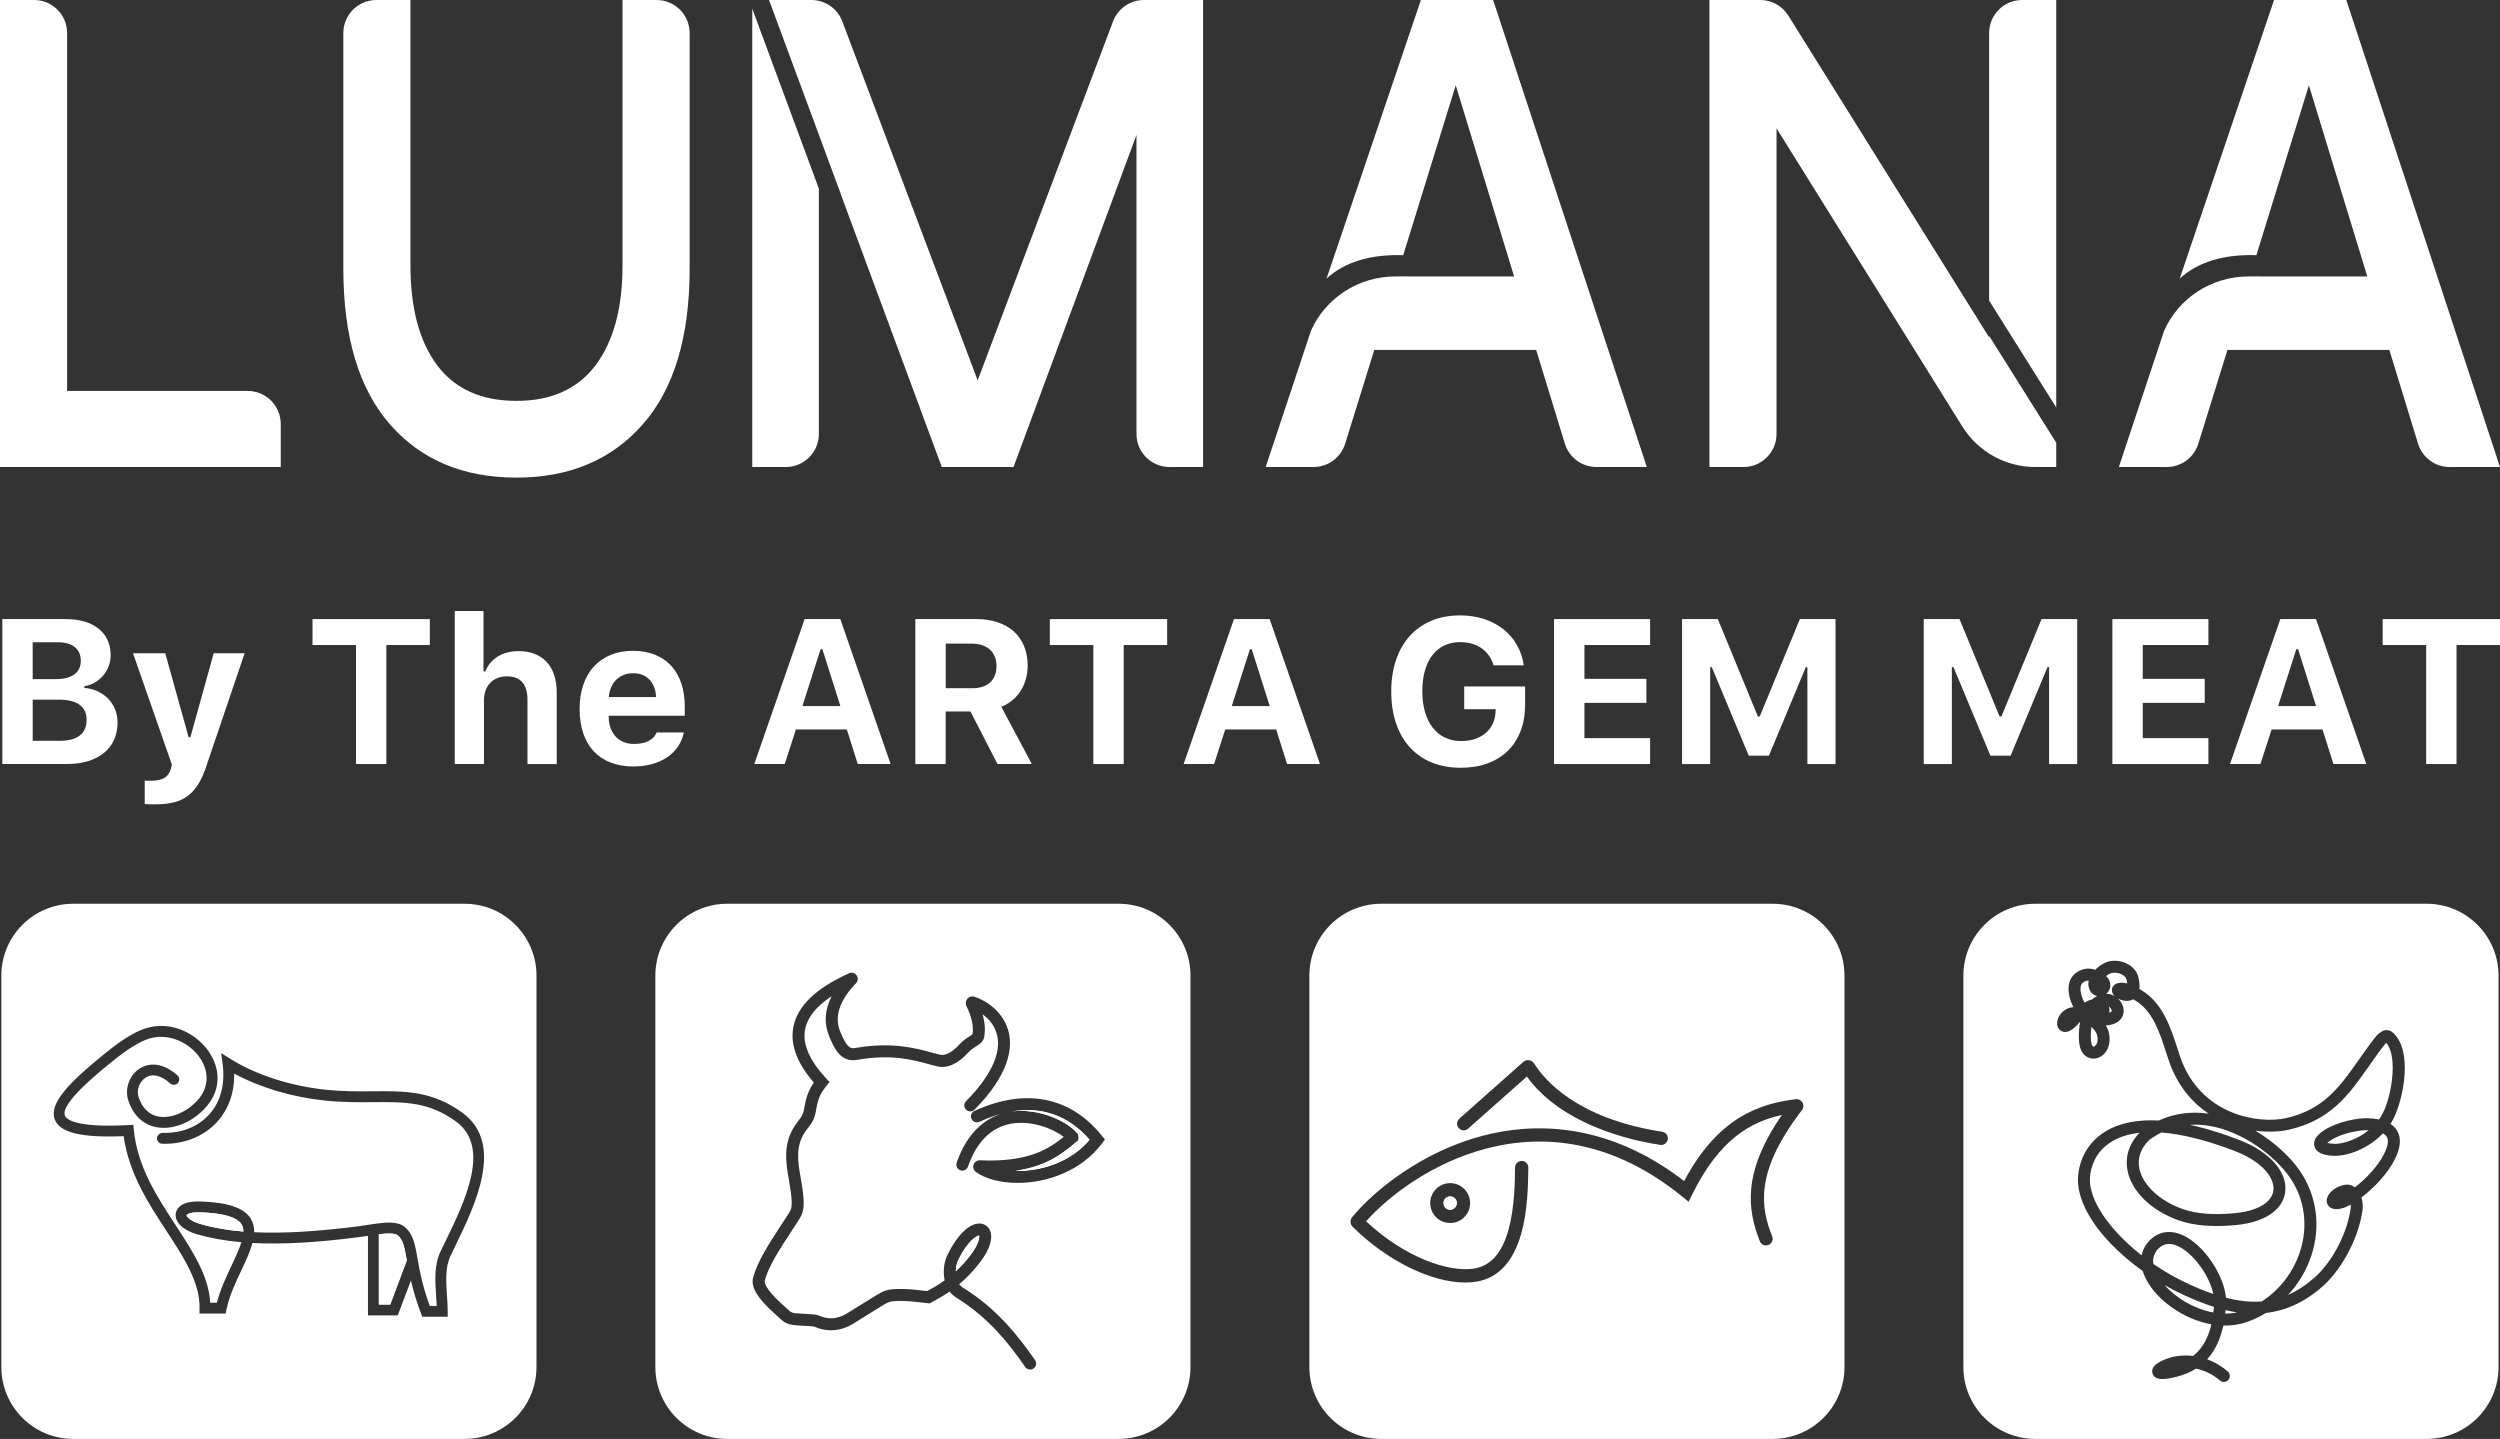
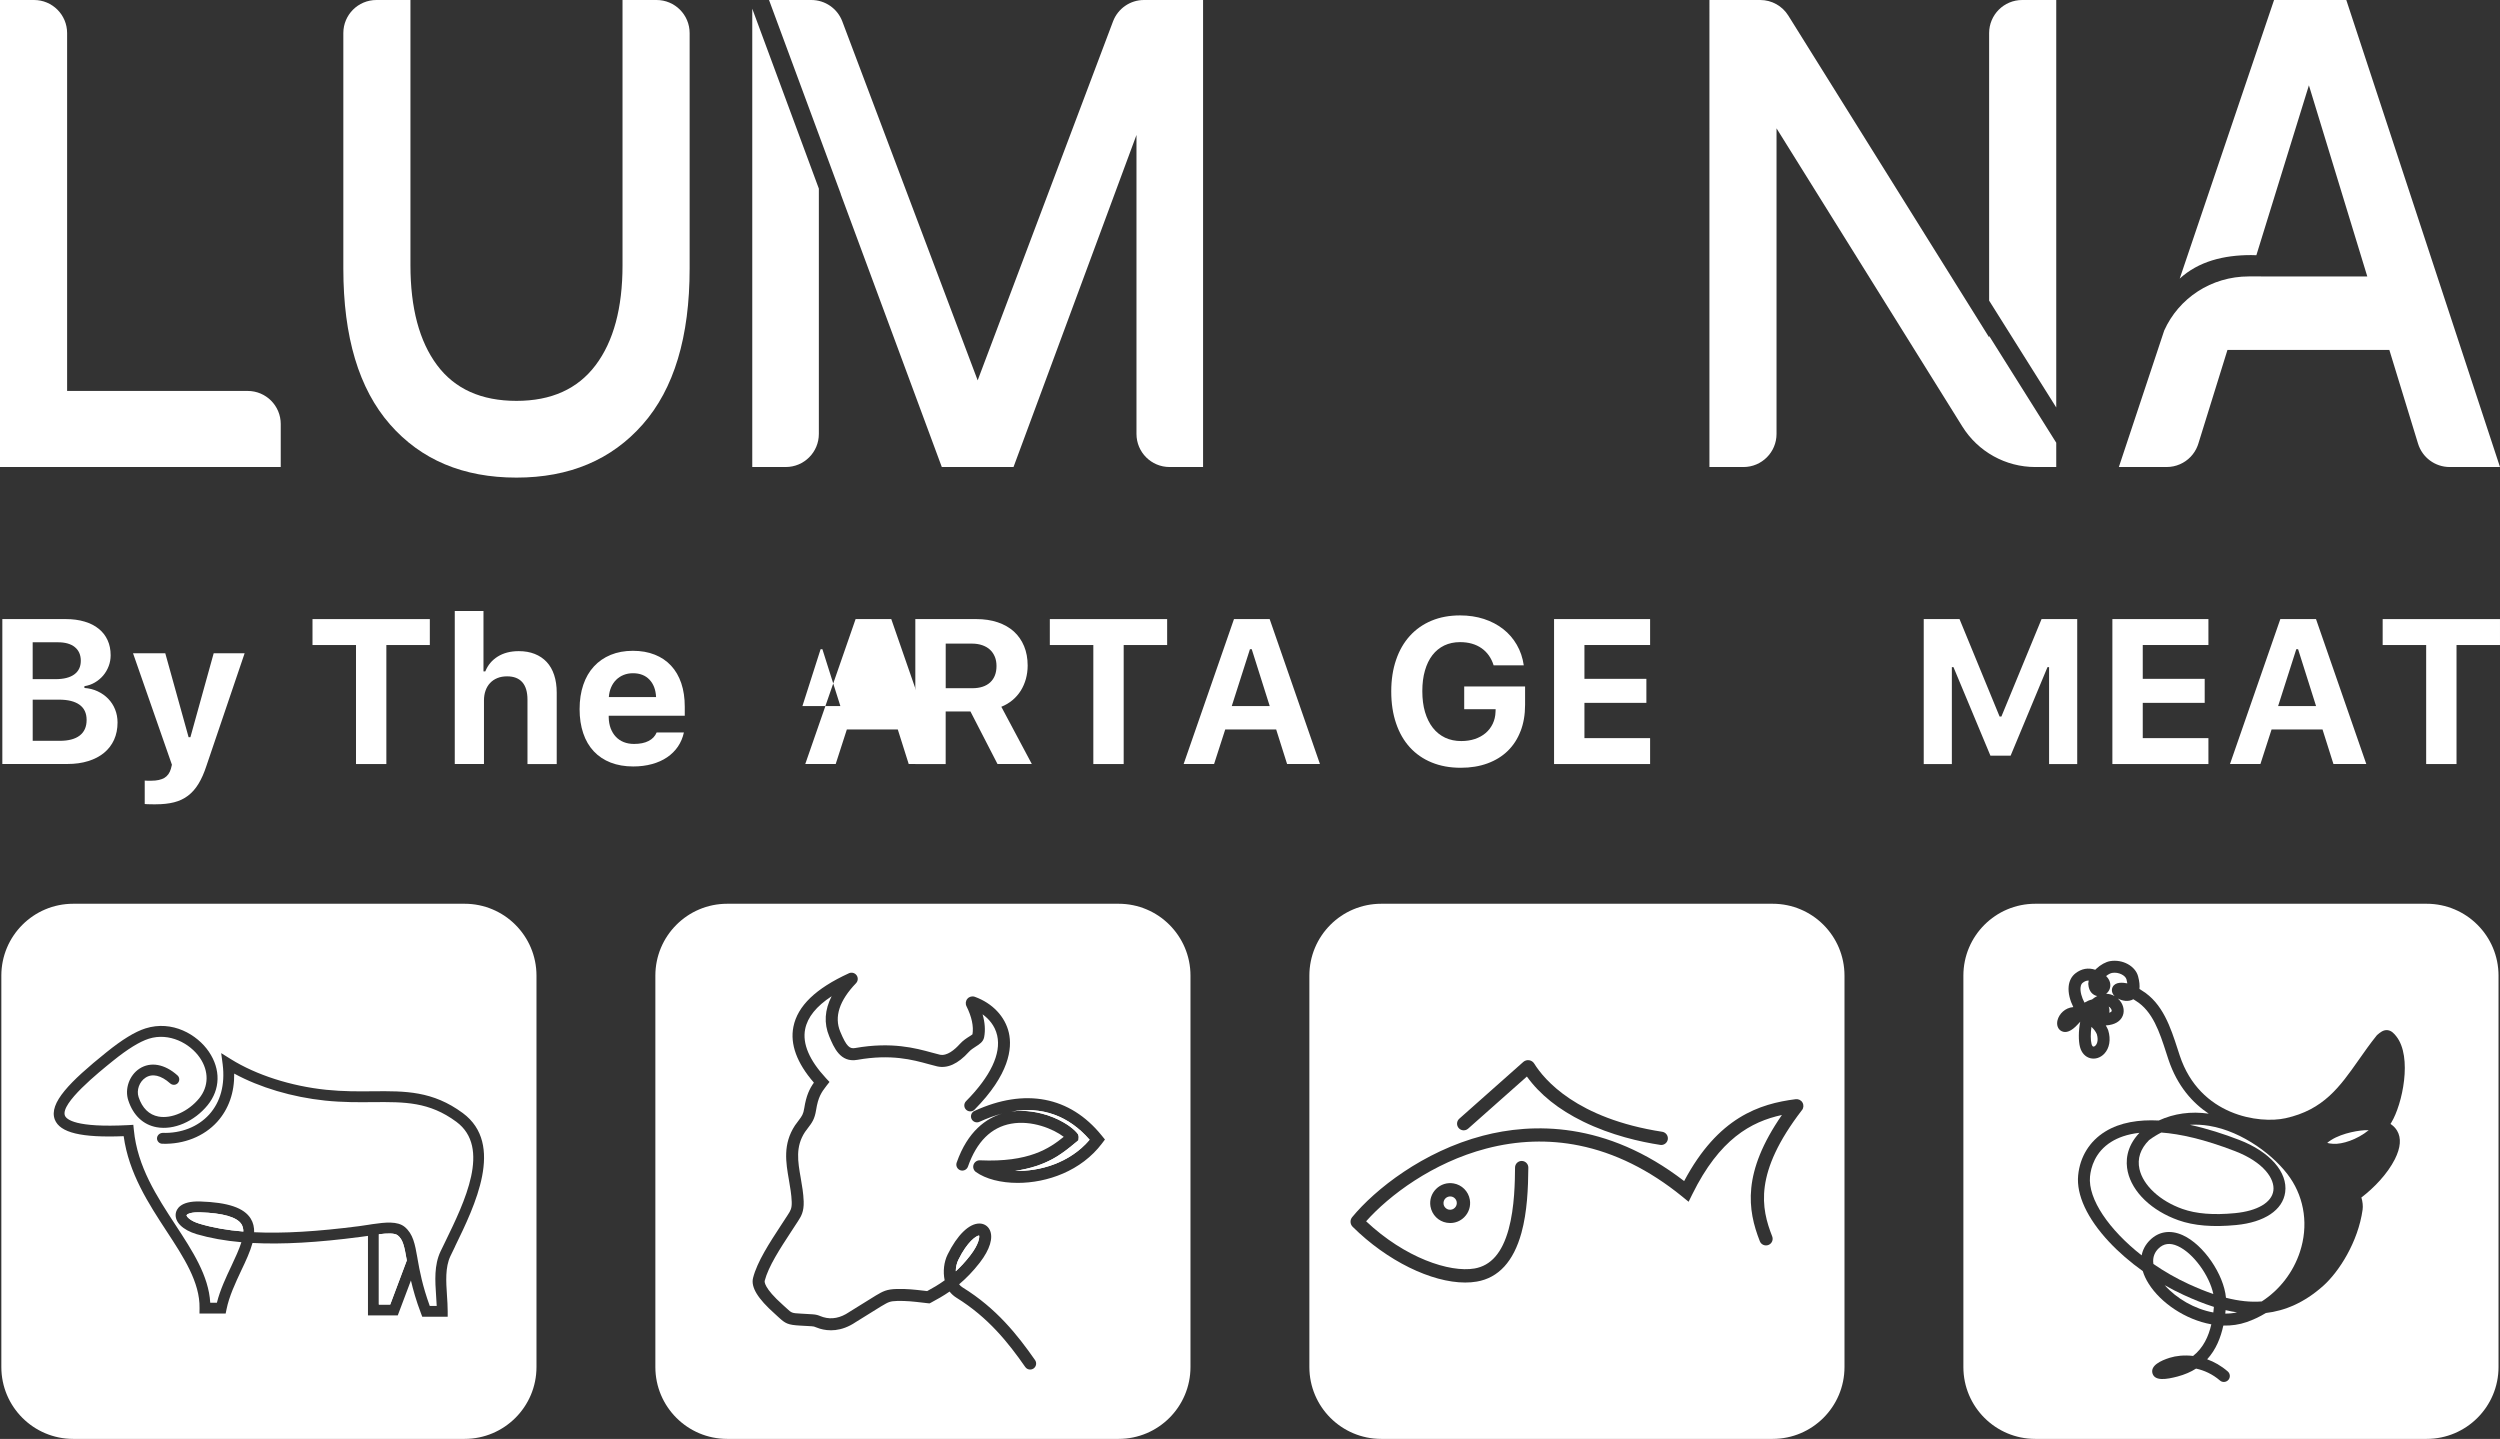
<svg xmlns="http://www.w3.org/2000/svg" id="a" viewBox="0 0 201.343 115.887">
  <rect x="0" y="0" width="201.343" height="115.887" fill="#333333" stroke="none" />
  <path d="M19.599,99.184c-1.31-.106-2.473-.316-3.497-.62-.852-.25-1.09-.62-1.077-.695.005-.038.207-.233.928-.233h.144c1.869.058,3.002.387,3.358.971.096.167.144.357.144.577Z" fill="#fff" stroke-width="0" />
  <path d="M32.764,101.508l-1.335,3.555h-.918v-5.659c.655-.083,1.282-.111,1.525.091.417.339.523.85.721,1.977,0,.01.008.023.008.035Z" fill="#fff" stroke-width="0" />
  <path d="M37.419,72.786H5.896c-3.196,0-5.788,2.592-5.788,5.788v31.523c0,3.196,2.592,5.788,5.788,5.788h31.523c3.196,0,5.788-2.592,5.788-5.788v-31.523c0-3.196-2.592-5.788-5.788-5.788ZM36.653,100.383c-.132.273-.258.529-.377.779-.427.9-.352,2.048-.278,3.163.028.43.058.87.058,1.287v.435h-2.048l-.106-.281c-.389-1.019-.632-1.894-.807-2.64l-1.06,2.812h-2.4v-6.403c-.21.03-.412.061-.607.083-3.437.453-6.292.614-8.691.488-.192.698-.541,1.454-.913,2.228-.475,1.014-.969,2.069-1.178,3.103l-.071.351h-2.109l.005-.44c.035-2.079-1.274-4.086-2.663-6.206-1.429-2.187-3.042-4.653-3.447-7.637-3.421.137-5.136-.281-5.548-1.34-.498-1.317,1.211-3.045,4.142-5.404,1.297-1.047,2.304-1.661,3.156-1.935,2.167-.685,4.17.493,5.111,1.876.966,1.424.931,3.032-.101,4.306-1.072,1.315-2.721,2.031-4.109,1.775-1.08-.197-1.884-.958-2.276-2.152-.311-.923.078-2.031.9-2.567.888-.577,2.031-.374,3.055.544.18.159.197.432.035.617-.159.18-.435.192-.62.03-.733-.655-1.441-.822-1.99-.458-.493.321-.738,1.006-.554,1.56.293.888.847,1.429,1.603,1.568,1.067.195,2.412-.412,3.277-1.467.774-.958.797-2.18.058-3.265-.792-1.161-2.466-2.061-4.122-1.535-.738.238-1.679.814-2.878,1.78-1.161.936-4.246,3.424-3.872,4.408.119.303.847.989,5.093.769l.417-.025.043.417c.286,2.956,1.846,5.343,3.358,7.655,1.371,2.096,2.668,4.081,2.794,6.256h.536c.255-1.032.738-2.051,1.168-2.961.314-.673.625-1.335.804-1.912-1.34-.119-2.526-.334-3.593-.645-1.138-.339-1.798-.994-1.692-1.679.048-.303.329-1.006,1.96-.958,2.246.071,3.545.511,4.081,1.388.202.326.278.695.273,1.09,2.324.111,5.098-.056,8.441-.488.243-.03.488-.073.738-.109.114-.018.225-.035.334-.053,1.06-.154,2.031-.255,2.61.22.678.566.827,1.376,1.024,2.501l.018.109c.159.918.392,2.144.976,3.753h.561c-.013-.255-.03-.523-.048-.799-.083-1.221-.167-2.488.357-3.591.119-.25.25-.513.382-.786,1.555-3.199,3.692-7.576.893-9.65-2.192-1.621-4.17-1.603-6.689-1.586-1.138.013-2.438.025-3.884-.124-2.645-.276-5.265-1.054-7.321-2.175.025,1.53-.448,2.865-1.371,3.889-1.06,1.168-2.673,1.818-4.42,1.763-.243-.005-.432-.207-.427-.445.013-.245.22-.422.453-.43,1.5.043,2.84-.483,3.748-1.477.915-1.012,1.292-2.407,1.09-4.038l-.121-.91.781.488c2.043,1.275,4.843,2.172,7.677,2.466,1.401.142,2.615.132,3.791.119,2.567-.023,4.787-.035,7.212,1.757,3.383,2.509.971,7.457-.625,10.735Z" fill="#fff" stroke-width="0" />
  <path d="M16.102,98.565c-.852-.25-1.09-.62-1.077-.695.005-.038.207-.233.928-.233h.144c1.869.058,3.002.387,3.358.971.096.167.144.357.144.577-1.31-.106-2.473-.316-3.497-.62ZM31.428,105.064h-.918v-5.659c.655-.083,1.282-.111,1.525.091.417.339.523.85.721,1.977,0,.01.008.023.008.035l-1.335,3.555Z" fill="#fff" stroke-width="0" />
  <path d="M87.754,91.793c-1.598,1.881-4.038,2.564-6.006,2.506,2.552-.362,3.798-1.388,4.772-2.192l.334-.276.018-.2c.013-.134-.028-.266-.114-.367-.776-.936-3.085-2.063-5.313-1.742,2.473-.432,4.62.331,6.309,2.271Z" fill="#fff" stroke-width="0" />
  <path d="M90.09,72.786h-31.523c-3.196,0-5.786,2.592-5.786,5.788v31.523c0,3.196,2.589,5.788,5.786,5.788h31.523c3.199,0,5.788-2.592,5.788-5.788v-31.523c0-3.196-2.589-5.788-5.788-5.788ZM83.243,110.215c-.083.058-.18.086-.276.086-.152,0-.303-.071-.397-.207-1.366-1.962-2.984-3.995-5.54-5.578-.217-.134-.402-.303-.554-.496-.516.357-1.017.635-1.484.885l-.132.068-.147-.015c-.154-.018-.298-.035-.44-.051-.716-.083-1.28-.149-2.02-.131-.579.015-.703.089-1.219.392l-.066.038-2.053,1.275c-1.178.797-2.22.726-2.888.526-.144-.043-.243-.083-.321-.114-.119-.051-.169-.071-.344-.081l-.913-.051c-.999-.056-1.194-.164-1.755-.683-.078-.076-.169-.159-.281-.258-1.393-1.237-1.952-2.16-1.763-2.903.336-1.312,1.323-2.817,2.273-4.271.18-.273.359-.546.534-.819.215-.334.321-.501.306-1.029-.02-.589-.124-1.181-.223-1.755-.248-1.421-.506-2.893.488-4.408l.01-.013c.104-.149.195-.271.278-.377.276-.367.379-.503.458-1.001.159-1.017.43-1.565.774-2.051-1.373-1.583-1.929-3.095-1.649-4.499.334-1.677,1.798-3.088,4.476-4.312.217-.099.475-.028.614.167.139.195.119.463-.048.637-1.34,1.393-1.768,2.706-1.269,3.902.511,1.229.771,1.393,1.204,1.317,2.941-.518,4.875.013,6.158.364.248.068.463.129.657.172.571.129,1.191-.394,1.611-.86.258-.286.541-.465.769-.609.086-.053.202-.126.25-.172.106-.635-.061-1.416-.483-2.261-.099-.202-.068-.44.081-.609.149-.167.382-.225.592-.149,1.419.511,2.445,1.596,2.741,2.903.283,1.254.035,3.348-2.764,6.183-.187.187-.493.19-.683.003s-.19-.493-.003-.683c1.972-1.995,2.84-3.826,2.509-5.29-.185-.812-.693-1.355-1.178-1.707.192.657.235,1.272.129,1.836-.071.379-.379.574-.675.761-.197.126-.4.255-.569.443-.862.953-1.717,1.34-2.541,1.153-.215-.048-.45-.114-.698-.182-1.269-.349-3.009-.827-5.735-.344-1.371.243-1.886-.994-2.261-1.897-.435-1.047-.367-2.127.197-3.227-1.239.814-1.942,1.689-2.134,2.65-.233,1.171.331,2.501,1.679,3.955l.281.301-.255.324c-.392.503-.663.908-.822,1.929-.116.738-.336,1.032-.645,1.436-.073.099-.159.21-.253.341-.779,1.194-.577,2.357-.341,3.705.106.607.215,1.234.238,1.892.025.829-.207,1.191-.455,1.578-.18.278-.359.554-.541.829-.908,1.388-1.849,2.825-2.144,3.98-.015.053-.089.561,1.467,1.945.116.104.215.192.298.271.407.379.415.387,1.153.427l.91.053c.334.018.496.083.652.147.068.028.137.056.235.083.683.205,1.383.068,2.079-.402l.018-.013,2.144-1.33c.569-.334.855-.501,1.684-.523.807-.02,1.434.053,2.16.137.091.01.187.023.283.033.448-.24.92-.513,1.411-.867-.147-.711-.061-1.472.24-2.084.769-1.56,1.725-2.491,2.554-2.491h.003c.364,0,.675.192.832.513.306.62.015,1.58-.797,2.632-.561.726-1.123,1.292-1.669,1.75.078.101.177.19.293.26,2.706,1.674,4.398,3.801,5.824,5.846.152.22.099.521-.119.673ZM88.763,92.076c-1.689,2.248-4.453,3.191-6.8,3.191-1.358,0-2.574-.314-3.366-.877-.187-.134-.263-.372-.19-.589.076-.22.286-.364.516-.352,3.947.174,5.596-.961,6.747-1.892-.829-.635-2.569-1.358-4.236-1.057-1.606.288-2.777,1.452-3.477,3.454-.089.25-.364.384-.614.296-.25-.089-.384-.364-.296-.615.895-2.557,2.402-3.576,3.674-3.955-.597.157-1.211.379-1.838.668-.243.111-.529.005-.64-.235-.111-.243-.005-.529.235-.64,4.061-1.869,7.695-1.173,10.236,1.962l.276.339-.228.301ZM78.15,101.096c.668-.865.751-1.434.706-1.593-.217.015-.936.468-1.669,1.955-.137.276-.207.597-.212.928.389-.359.784-.781,1.176-1.29Z" fill="#fff" stroke-width="0" />
  <path d="M76.974,102.386c.005-.331.076-.652.212-.928.733-1.487,1.452-1.94,1.669-1.955.046.159-.038.728-.706,1.593-.392.508-.786.931-1.176,1.29Z" fill="#fff" stroke-width="0" />
  <path d="M81.748,94.299c2.552-.362,3.798-1.388,4.772-2.192l.334-.276.018-.2c.013-.134-.028-.266-.114-.367-.776-.936-3.085-2.063-5.313-1.742,2.473-.432,4.62.331,6.309,2.271-1.598,1.881-4.038,2.564-6.006,2.506Z" fill="#fff" stroke-width="0" />
  <path d="M142.764,72.786h-31.523c-3.199,0-5.788,2.592-5.788,5.788v31.523c0,3.196,2.589,5.788,5.788,5.788h31.523c3.196,0,5.786-2.592,5.786-5.788v-31.523c0-3.196-2.589-5.788-5.786-5.788ZM117.527,90.098l5.154-4.572c.129-.111.298-.164.468-.139.169.025.319.121.41.268.807,1.3,3.426,4.433,10.312,5.495.293.046.493.319.45.609-.043.266-.271.455-.531.455-.025,0-.053-.003-.081-.008-1.575-.24-3.93-.764-6.198-1.874-1.983-.969-3.505-2.187-4.539-3.631l-4.734,4.198c-.223.197-.561.177-.756-.046-.197-.22-.177-.559.046-.756ZM145.124,89.405c-3.899,5.075-3.282,7.91-2.397,10.168.109.276-.028.587-.303.693-.276.109-.587-.028-.693-.303-.994-2.531-1.434-5.518,1.78-10.166-2.496.541-5.03,1.947-7.217,6.385l-.298.604-.521-.425c-2.635-2.142-5.427-3.523-8.297-4.104-2.45-.496-4.966-.415-7.48.245-4.327,1.133-7.834,3.786-9.675,5.857,3.131,2.946,6.726,4.147,8.732,3.801,1.323-.23,2.22-1.259,2.744-3.151.493-1.788.508-3.942.518-4.979,0-.293.24-.531.534-.531h.005c.296.003.534.243.531.539-.013,1.649-.089,3.56-.556,5.257-.635,2.299-1.846,3.619-3.593,3.92-.298.053-.612.076-.938.076-2.713,0-6.289-1.74-9.061-4.489-.212-.212-.23-.546-.04-.776,1.846-2.238,5.71-5.298,10.53-6.56,3.937-1.032,9.903-1.206,16.207,3.654,2.731-5.138,6.064-6.226,8.987-6.595.22-.025.435.081.544.273.111.192.096.43-.04.607ZM117.927,98.029c-.306.306-.708.47-1.133.47-.089,0-.182-.008-.273-.023-.336-.056-.637-.215-.867-.445-.23-.233-.389-.531-.448-.87-.086-.521.078-1.032.45-1.403.372-.372.883-.536,1.406-.45.673.111,1.201.64,1.315,1.315.086.521-.078,1.034-.45,1.406ZM116.885,96.365c-.174-.03-.346.025-.473.149-.124.124-.177.296-.149.473.038.22.215.397.435.435.174.028.346-.025.47-.152.126-.124.18-.296.152-.47-.038-.22-.215-.4-.435-.435Z" fill="#fff" stroke-width="0" />
-   <path d="M117.168,97.27c-.124.126-.296.18-.47.152-.22-.038-.397-.215-.435-.435-.028-.177.025-.349.149-.473.126-.124.298-.18.473-.149.22.035.397.215.435.435.028.174-.025.346-.152.47Z" fill="#fff" stroke-width="0" />
  <path d="M168.489,80.492c-.21.051-.415.142-.612.258-.225-.422-.352-.888-.314-1.226.025-.258.137-.344.174-.372.137-.109.281-.18.455-.18h.025c-.018.081-.03.167-.033.253v.023l.003.023c.04.604.389.885.718.948-.147.073-.286.164-.417.273Z" fill="#fff" stroke-width="0" />
  <path d="M168.871,83.283c.169.577-.033.847-.099.915-.073.078-.149.101-.192.089-.053-.013-.104-.094-.134-.21-.081-.309-.081-.855-.008-1.373.187.169.341.367.432.579Z" fill="#fff" stroke-width="0" />
  <path d="M169.979,81.195c.076.094.111.205.081.255-.018.033-.073.076-.185.114.028-.152.018-.311-.035-.468-.003-.01-.008-.02-.01-.03.061.035.111.083.149.129Z" fill="#fff" stroke-width="0" />
  <path d="M171.261,78.876c.033.124.053.23.068.321-.357-.066-.958-.142-1.183.298-.094.187-.101.473.157.728-.21-.119-.443-.185-.68-.187.129-.101.23-.238.288-.394.051-.147.159-.597-.291-1.034.167-.131.346-.23.483-.253.539-.091,1.075.212,1.158.521Z" fill="#fff" stroke-width="0" />
  <path d="M176.291,103.425c-1.012-.463-1.975-1.017-2.863-1.629-.086-.577.139-.974.397-1.232.427-.425.938-.493,1.57-.207,1.262.572,2.554,2.39,2.86,3.859-.622-.21-1.274-.475-1.965-.792Z" fill="#fff" stroke-width="0" />
  <path d="M175.889,104.302c.776.357,1.583.688,2.412.951-.013.149-.028.301-.046.45-1.5-.271-2.979-1.133-3.917-2.197.511.291,1.029.559,1.55.797Z" fill="#fff" stroke-width="0" />
  <path d="M179.244,105.514c.306.073.614.134.923.18-.309.068-.627.101-.948.101h-.003c.01-.094.02-.187.028-.281Z" fill="#fff" stroke-width="0" />
  <path d="M173.082,91.818c.319-.235.647-.437.984-.607,1.52.111,3.459.541,5.935,1.497,2.314.893,3.219,2.24,3.09,3.184-.131.958-1.287,1.636-3.088,1.811-1.737.167-3.123.056-4.238-.339-1.808-.64-3.166-1.899-3.459-3.212-.187-.842.073-1.629.776-2.334Z" fill="#fff" stroke-width="0" />
  <path d="M185.235,100.808c-.544,1.666-1.649,3.083-3.078,4.006-.89.071-1.843-.03-2.883-.296-.174-1.869-1.79-4.274-3.482-5.04-.996-.45-1.937-.306-2.648.405-.354.354-.577.769-.66,1.221-2.615-2.048-4.337-4.534-4.16-6.355.068-.69.382-1.97,1.727-2.797.523-.324,1.252-.607,2.253-.718-1.092,1.158-1.118,2.334-.941,3.131.369,1.651,1.932,3.148,4.079,3.909,1.249.443,2.772.569,4.653.387,2.276-.22,3.753-1.206,3.947-2.64.22-1.608-1.232-3.262-3.697-4.213-1.211-.468-2.587-.918-3.985-1.219.506-.033,1.027-.005,1.563.083,2.698.445,5.318,2.443,6.514,4.183,1.181,1.722,1.472,3.892.797,5.953Z" fill="#fff" stroke-width="0" />
  <path d="M190.672,91.021c.033,0,.063.003.096.003-.953.771-2.124,1.135-2.847,1.097-.23-.013-.389-.043-.493-.073.063-.058.159-.137.314-.233.938-.594,2.372-.809,2.931-.794Z" fill="#fff" stroke-width="0" />
-   <path d="M191.597,90.157c-.268-.056-.569-.091-.898-.099-.789-.025-2.385.253-3.475.941-.668.422-.946.862-.829,1.312.121.465.617.726,1.474.774,1.206.063,2.883-.587,4.046-1.808.142.078.245.169.309.278.215.359.005.943-.21,1.368-.518,1.034-1.507,2.043-2.359,2.703-.233-.182-.513-.258-.802-.207-.663.111-1.262.546-1.426,1.032-.086.258-.038.521.132.7.223.238.582.291,1.072.162.195-.051.427-.154.688-.298.013.096.013.192.003.276-.329,2.354-1.712,4.526-2.863,5.551-.708.632-1.429,1.113-2.182,1.444.834-.898,1.484-1.98,1.876-3.176.769-2.349.432-4.827-.92-6.8-.751-1.095-2.033-2.321-3.596-3.247,1.055.137,1.995.076,2.637-.066,3.437-.756,4.908-2.852,6.466-5.07.432-.617.88-1.257,1.386-1.886.015-.013.035-.03.056-.048.015.018.03.038.051.061.9,1.14.369,4.478-.463,5.844-.056.091-.111.177-.172.26Z" fill="#fff" stroke-width="0" />
  <path d="M195.436,72.786h-31.523c-3.196,0-5.788,2.592-5.788,5.788v31.523c0,3.196,2.592,5.788,5.788,5.788h31.523c3.196,0,5.788-2.592,5.788-5.788v-31.523c0-3.196-2.592-5.788-5.788-5.788ZM193.054,91.062c.352.589.291,1.36-.177,2.296-.597,1.186-1.699,2.329-2.698,3.085.106.339.137.698.099.979-.362,2.595-1.899,5.002-3.176,6.14-1.532,1.366-3.088,2.005-4.618,2.185-.486.296-1.001.541-1.54.728-.607.212-1.242.298-1.884.283-.207.961-.587,1.935-1.302,2.716.561.202,1.128.518,1.659.979.202.174.225.478.051.68-.096.109-.23.167-.364.167-.114,0-.225-.038-.316-.119-.599-.516-1.275-.819-1.924-.958-.417.268-.91.483-1.487.637-.895.235-1.836.389-2.023-.255-.177-.622.657-1.024,1.391-1.254.508-.159,1.166-.233,1.881-.147.824-.65,1.247-1.575,1.469-2.546-2.081-.374-4.074-1.722-5.05-3.277-.215-.341-.372-.68-.47-1.009-1.012-.723-1.942-1.527-2.723-2.364-1.755-1.879-2.637-3.778-2.483-5.353.147-1.494.92-2.746,2.18-3.523,1.209-.746,2.718-.971,4.312-.89,1.239-.569,2.587-.754,4.023-.551-1.244-.827-2.521-2.177-3.249-4.375-.058-.174-.116-.354-.174-.534-.534-1.649-1.087-3.353-2.463-4.188-.066-.038-.126-.078-.187-.119-.405.235-.903.129-1.242-.058.058.053.114.111.162.174.334.41.4.936.169,1.338-.167.296-.531.609-1.307.657.071.114.134.233.182.354l.015.04c.225.736.106,1.441-.319,1.886-.311.326-.733.458-1.13.357-.4-.104-.7-.432-.824-.9-.129-.488-.126-1.3.018-2.036-.081.083-.147.157-.195.21-.511.559-.956.738-1.325.539-.283-.154-.405-.498-.306-.88.129-.496.602-.996,1.269-1.049-.26-.523-.43-1.128-.372-1.684.048-.435.235-.794.544-1.034.488-.379,1.024-.475,1.596-.288.03-.03.058-.058.083-.081.346-.326.766-.556,1.118-.615.996-.167,2.026.392,2.248,1.224.114.422.139.754.109,1.017.063.04.126.083.195.124,1.682,1.022,2.319,2.984,2.88,4.716.056.177.114.354.172.526,1.616,4.875,6.438,5.505,8.519,5.045,3.07-.678,4.372-2.534,5.884-4.683.45-.642.915-1.305,1.449-1.97l.03-.035.033-.03c.223-.19.475-.407.814-.374.319.03.534.271.708.493,1.323,1.669.486,5.498-.394,6.944-.023.038-.048.076-.071.116.225.147.405.329.534.546Z" fill="#fff" stroke-width="0" />
  <path d="M22.61,34.149v3.464H0V0h2.742c1.471,0,2.663,1.192,2.663,2.663v28.822h14.542c1.471,0,2.663,1.192,2.663,2.663Z" fill="#fff" stroke-width="0" />
  <path d="M31.406,34.176c-2.503-2.858-3.755-7.041-3.755-12.546V2.663c0-1.471,1.192-2.663,2.663-2.663h2.742v21.363c0,3.445.715,6.127,2.145,8.045,1.43,1.918,3.562,2.877,6.395,2.877,2.806,0,4.93-.959,6.374-2.877,1.444-1.918,2.166-4.599,2.166-8.045V0h2.742c1.471,0,2.663,1.192,2.663,2.663v18.967c0,5.506-1.258,9.688-3.775,12.546-2.517,2.859-5.907,4.289-10.17,4.289-4.291,0-7.688-1.429-10.191-4.289Z" fill="#fff" stroke-width="0" />
  <path d="M96.892,0v37.612h-2.7c-1.471,0-2.663-1.192-2.663-2.663V10.868l-9.903,26.744h-5.776l-8.137-21.975.007-.003L61.935,0h3.41c1.108,0,2.1.686,2.492,1.723l10.902,28.91L89.64,1.723c.392-1.037,1.384-1.723,2.492-1.723h4.76Z" fill="#fff" stroke-width="0" />
  <path d="M65.948,15.194v19.755c0,1.471-1.192,2.663-2.663,2.663h-2.7V.7l5.364,14.494Z" fill="#fff" stroke-width="0" />
  <path d="M165.604,0v32.817l-5.405-8.606V2.663c0-1.471,1.192-2.663,2.663-2.663h2.741Z" fill="#fff" stroke-width="0" />
  <path d="M165.604,35.656v1.957h-1.685c-2.391,0-4.612-1.233-5.877-3.262l-14.965-24.015v24.614c0,1.471-1.192,2.663-2.663,2.663h-2.741V0h4.092c.919,0,1.773.473,2.259,1.253l16.175,25.917v-.12l5.405,8.606Z" fill="#fff" stroke-width="0" />
  <path d="M201.343,37.612h-4.054c-1.171,0-2.204-.764-2.547-1.883l-2.311-7.547h-13.038l-2.347,7.556c-.018.058-.038.115-.06.171-.129.333-.32.63-.559.88-.49.513-1.18.822-1.924.822h-3.856l2.105-6.333,1.071-3.224s0-.002,0-.002l.478-1.437c1.17-2.598,3.782-4.353,6.816-4.353.036,0,9.539.006,9.539.006l-4.703-15.397-4.231,13.683c-.142-.007-.284-.011-.428-.011-2.215,0-4.232.51-5.746,1.895l7.599-22.44h5.817l12.378,37.612Z" fill="#fff" stroke-width="0" />
-   <path d="M132.631,37.612h-4.054c-1.171,0-2.204-.764-2.547-1.883l-2.311-7.547h-13.038l-2.347,7.556c-.018.058-.038.115-.06.171-.129.333-.32.63-.559.88-.49.513-1.18.822-1.924.822h-3.856l2.105-6.333,1.071-3.224s0-.002,0-.002l.478-1.437c1.17-2.598,3.782-4.353,6.816-4.353.036,0,9.539.006,9.539.006l-4.703-15.397-4.231,13.683c-.142-.007-.284-.011-.428-.011-2.215,0-4.232.51-5.746,1.895L114.435,0h5.817l12.378,37.612Z" fill="#fff" stroke-width="0" />
  <path d="M.188,61.534v-11.675h5.107c.566,0,1.071.068,1.52.204.449.133.826.325,1.136.579.313.251.548.554.712.913.167.359.248.764.248,1.216,0,.31-.053.604-.161.885-.108.285-.257.535-.446.758-.189.22-.412.405-.672.557-.26.152-.535.248-.833.291v.145c.387.028.746.118,1.071.272.328.155.61.353.845.597.238.248.424.532.554.857.133.328.198.681.198,1.055,0,.514-.093.975-.279,1.39-.186.412-.455.761-.805,1.052-.35.288-.774.511-1.272.665-.501.158-1.059.235-1.681.235H.188ZM2.633,54.697h1.835c.662,0,1.17-.127,1.517-.384.35-.257.523-.622.523-1.096,0-.47-.161-.836-.477-1.096-.319-.263-.774-.393-1.362-.393h-2.037v2.968ZM4.809,59.664c.706,0,1.244-.142,1.613-.427.371-.288.554-.706.554-1.254,0-.542-.189-.947-.569-1.223-.381-.275-.932-.412-1.653-.412h-2.12v3.315h2.176Z" fill="#fff" stroke-width="0" />
  <path d="M12.553,64.777h-.164c-.084,0-.18,0-.282-.003s-.198-.006-.288-.009-.142-.006-.164-.012v-1.891c.022.003.056.009.105.012.046,0,.099.003.158.003h.269c.443,0,.792-.077,1.049-.226.254-.152.43-.396.529-.737l.08-.325-3.132-8.979h2.597l1.879,6.763h.145l1.876-6.763h2.492l-3.073,9.059c-.189.579-.402,1.065-.644,1.458-.238.393-.52.712-.845.959-.322.245-.696.421-1.12.529s-.913.161-1.467.161Z" fill="#fff" stroke-width="0" />
  <path d="M28.672,61.534v-9.585h-3.504v-2.089h9.449v2.089h-3.501v9.585h-2.445Z" fill="#fff" stroke-width="0" />
  <path d="M36.626,49.206h2.312v4.869h.145c.207-.511.542-.913,1.009-1.201.464-.288,1.028-.433,1.687-.433.48,0,.907.074,1.284.223.378.149.699.365.963.647.266.285.467.634.604,1.052.139.418.207.894.207,1.427v5.744h-2.355v-5.184c0-.622-.139-1.089-.415-1.405-.279-.316-.687-.474-1.226-.474-.297,0-.56.046-.789.142-.229.093-.424.226-.582.396-.161.17-.282.375-.365.61-.084.238-.127.501-.127.792v5.122h-2.352v-12.328Z" fill="#fff" stroke-width="0" />
  <path d="M55.079,58.993c-.093.421-.254.802-.483,1.139-.229.334-.52.622-.87.86s-.755.418-1.216.545-.966.192-1.51.192c-.678,0-1.284-.105-1.82-.313-.532-.207-.987-.511-1.359-.907s-.656-.879-.848-1.452c-.195-.573-.294-1.219-.294-1.941,0-.727.099-1.383.297-1.962.195-.579.48-1.071.854-1.476.371-.405.82-.715,1.349-.935.529-.217,1.124-.328,1.789-.328.656,0,1.244.102,1.764.31.517.204.953.498,1.312.885.359.384.634.857.823,1.414.189.56.282,1.192.282,1.897v.721h-6.125v.121c.006.334.059.634.158.898.102.263.238.489.415.675.173.186.387.331.634.43s.526.149.833.149c.47,0,.86-.077,1.17-.238.31-.158.526-.387.65-.684h2.194ZM50.975,54.22c-.272,0-.523.046-.752.139-.226.09-.424.22-.594.387s-.306.368-.409.604c-.102.235-.164.495-.186.789h3.804c-.028-.594-.207-1.062-.535-1.405-.328-.344-.771-.514-1.328-.514Z" fill="#fff" stroke-width="0" />
-   <path d="M68.202,58.751h-4.104l-.898,2.782h-2.451l4.055-11.675h2.872l4.051,11.675h-2.646l-.879-2.782ZM64.624,56.866h3.058l-1.448-4.581h-.145l-1.464,4.581Z" fill="#fff" stroke-width="0" />
+   <path d="M68.202,58.751l-.898,2.782h-2.451l4.055-11.675h2.872l4.051,11.675h-2.646l-.879-2.782ZM64.624,56.866h3.058l-1.448-4.581h-.145l-1.464,4.581Z" fill="#fff" stroke-width="0" />
  <path d="M76.163,61.534h-2.445v-11.675h4.903c.644,0,1.219.087,1.733.26.511.173.947.421,1.303.743.356.325.628.718.82,1.179s.288.981.288,1.563c0,.375-.05.73-.142,1.074-.096.34-.232.656-.412.947-.183.288-.405.542-.669.764-.263.22-.563.399-.898.532l2.457,4.612h-2.764l-2.179-4.231h-1.996v4.231ZM76.163,55.427h2.142c.622,0,1.102-.158,1.442-.47.337-.313.508-.752.508-1.318,0-.275-.043-.526-.136-.749s-.223-.415-.393-.569c-.17-.158-.378-.275-.622-.359-.245-.084-.52-.127-.82-.127h-2.12v3.593Z" fill="#fff" stroke-width="0" />
  <path d="M88.054,61.534v-9.585h-3.504v-2.089h9.449v2.089h-3.501v9.585h-2.445Z" fill="#fff" stroke-width="0" />
  <path d="M102.78,58.751h-4.104l-.898,2.782h-2.451l4.055-11.675h2.872l4.051,11.675h-2.646l-.879-2.782ZM99.202,56.866h3.058l-1.448-4.581h-.145l-1.464,4.581Z" fill="#fff" stroke-width="0" />
  <path d="M122.462,58.881c-.238.625-.582,1.154-1.031,1.594-.449.436-.99.771-1.631,1.006-.638.235-1.356.353-2.154.353-.87,0-1.647-.142-2.34-.427-.69-.282-1.275-.687-1.758-1.216s-.854-1.173-1.111-1.934c-.26-.758-.39-1.616-.39-2.572,0-.938.13-1.786.39-2.544.257-.758.628-1.399,1.108-1.928.48-.529,1.062-.938,1.743-1.223s1.448-.427,2.303-.427c.69,0,1.328.096,1.916.285.588.192,1.105.464,1.554.814.449.35.814.774,1.099,1.269.288.498.474,1.046.56,1.653h-2.427c-.186-.594-.511-1.055-.975-1.38-.467-.325-1.043-.489-1.727-.489-.47,0-.894.09-1.272.269-.378.183-.696.443-.959.783-.26.337-.461.752-.6,1.241-.142.489-.21,1.04-.21,1.653,0,.628.071,1.189.217,1.684s.356.919.628,1.266c.272.35.604.613.99.799.39.183.823.272,1.303.272.399,0,.764-.056,1.099-.167.334-.115.622-.272.864-.48.238-.204.43-.452.569-.743s.217-.613.226-.963l.009-.21h-2.532v-1.835h4.903v1.486c0,.783-.121,1.489-.362,2.114Z" fill="#fff" stroke-width="0" />
  <path d="M132.895,61.534h-7.735v-11.675h7.735v2.089h-5.289v2.724h4.989v1.934h-4.989v2.841h5.289v2.086Z" fill="#fff" stroke-width="0" />
-   <path d="M135.467,61.534v-11.675h2.882l3.228,7.849h.145l3.234-7.849h2.872v11.675h-2.266v-7.806h-.127l-2.971,7.134h-1.625l-2.977-7.134h-.13v7.806h-2.266Z" fill="#fff" stroke-width="0" />
  <path d="M154.932,61.534v-11.675h2.882l3.228,7.849h.145l3.234-7.849h2.872v11.675h-2.266v-7.806h-.127l-2.971,7.134h-1.625l-2.977-7.134h-.13v7.806h-2.266Z" fill="#fff" stroke-width="0" />
  <path d="M177.86,61.534h-7.735v-11.675h7.735v2.089h-5.289v2.724h4.989v1.934h-4.989v2.841h5.289v2.086Z" fill="#fff" stroke-width="0" />
  <path d="M187.05,58.751h-4.104l-.898,2.782h-2.451l4.055-11.675h2.872l4.051,11.675h-2.646l-.879-2.782ZM183.472,56.866h3.058l-1.448-4.581h-.145l-1.464,4.581Z" fill="#fff" stroke-width="0" />
  <path d="M195.397,61.534v-9.585h-3.504v-2.089h9.449v2.089h-3.501v9.585h-2.445Z" fill="#fff" stroke-width="0" />
</svg>